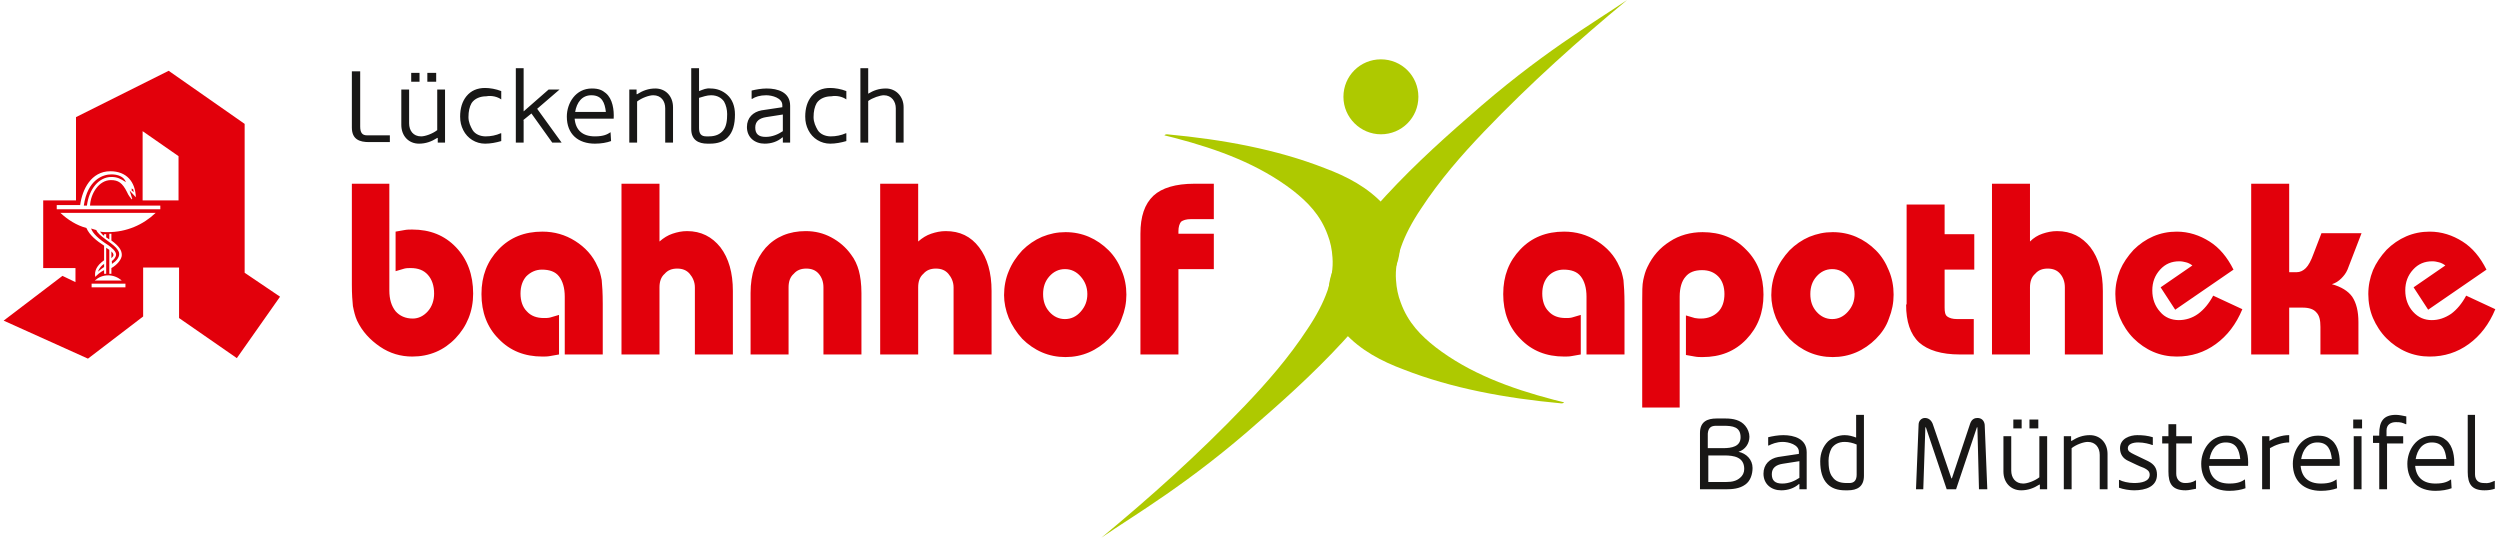
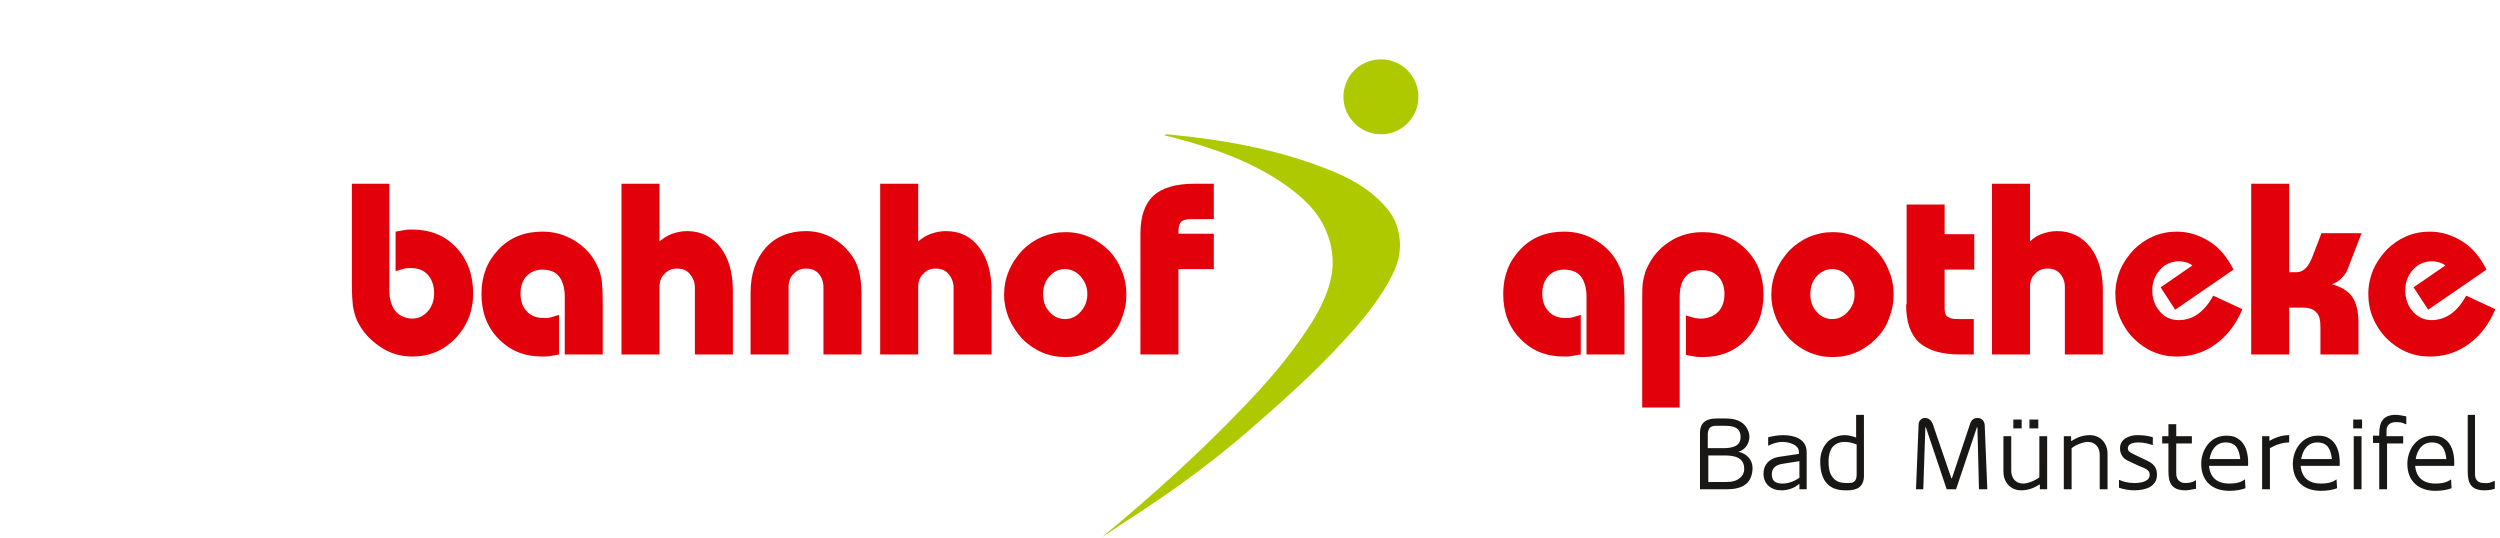
<svg xmlns="http://www.w3.org/2000/svg" version="1.1" id="Ebene_1" x="0px" y="0px" viewBox="0 0 480.3 103.3" style="enable-background:new 0 0 480.3 103.3;" xml:space="preserve">
  <style type="text/css">
	.st0{fill:#E2000B;}
	.st1{fill:#181716;}
	.st2{fill:#AEC900;}
</style>
  <g>
-     <path class="st0" d="M27.4,38.5h6.9V30l-6.9-4.8V38.5z M25.3,36.6v-0.4l0.3,0.2l0.1,0.5L25.3,36.6z M21.4,48.3   c0.2,0.2,0.4,0.4,0.4,0.7c0,0.2-0.2,0.4-0.4,0.6V48.3z M20,51.3c-0.3,0.2-0.6,0.4-1.2,0.9c0.3-0.7,0.7-1.2,1.2-1.5V51.3z    M23.4,53.9c-0.7-0.6-1.6-1-2.6-1c-1.1,0-1.9,0.4-2.6,1H23.4z M17.6,55.2h6.5v-0.7h-6.5V55.2z M21.4,50.2c0.4-0.2,0.9-0.8,0.9-1.3   c0-0.6-0.8-1.3-1.5-1.8c-1.9-1.2-3-2.3-3.3-3.2l1,0.3c0.4,1.1,2.8,2.3,3.8,3.4c0.4,0.5,0.6,0.8,0.6,1.2c0,0.7-0.6,1.4-1.4,1.9V50.2   z M16.1,39.5c0.7-5,3.7-6,5.3-6c1.2,0,2.4,0.4,2.8,1.5c-1.1-0.7-1.7-1-2.8-1c-2.4,0-4.3,2.3-4.7,5.5H16.1z M20,50   c-1.4,1-1.9,2-1.7,3.2c0.4-0.4,0.9-0.9,1.7-1.3v0.7h0.4v-5L21,48v4.6h0.4v-1.1c1.1-0.6,2-1.7,2-2.5c0-0.9-0.5-1.7-2-2.8v-1.3H21   v1.1l-0.6-0.4v-0.6H20v0.3c-0.2-0.1-0.5-0.4-0.8-0.8c0.5,0.1,0.9,0.1,1.5,0.1c3.6,0,6.8-1.4,9.2-3.7H11.6c1.4,1.3,3.1,2.4,5,2.9   c0.6,1.4,2,2.5,3.4,3.4V50z M10.9,40.2h19.9v-0.7H17.3c0.1-2.3,1.7-4.9,4-4.9c1.4,0,2.2,0.5,3.1,2.3c0.3,0.7,0.6,1,0.9,1.4l0.1-0.1   l-0.5-1.6l1.2,1.3c-0.1-3-1.8-5-4.9-5c-3.7,0-5.4,3.5-5.8,6.5h-4.5V40.2z M12,53l2.5,1.2v-2.7H8.3V38.5h6.3v-16l17.8-8.9l14.6,10.2   v28.6l6.8,4.6l-8.3,11.8l-11.1-7.7v-9.7h-6.9v9.4l-10.6,8.1L0.7,61.6L12,53z" />
    <path class="st0" d="M226.4,68.1V51.7h6.8v-6.8h-6.8v-0.5c0-0.8,0.2-1.4,0.5-1.8c0.4-0.3,1-0.5,1.9-0.5h4.4v-6.8h-3.8   c-3.5,0-6.2,0.8-7.8,2.3c-1.7,1.6-2.5,4-2.5,7.3v23.2H226.4z M193.8,61.1c0.6,1.4,1.5,2.8,2.6,4c1.1,1.1,2.4,2,3.8,2.6   c1.4,0.6,2.9,0.9,4.5,0.9c1.6,0,3.1-0.3,4.5-0.9c1.4-0.6,2.7-1.5,3.8-2.6c1.1-1.1,2-2.4,2.5-3.9c0.6-1.5,0.9-3,0.9-4.6   c0-1.6-0.3-3.2-0.9-4.6c-0.6-1.5-1.4-2.8-2.5-3.9c-1.1-1.1-2.4-2-3.8-2.6c-1.4-0.6-2.9-0.9-4.5-0.9c-1.6,0-3,0.3-4.5,0.9   c-1.4,0.6-2.7,1.5-3.8,2.6c-1.1,1.2-2,2.5-2.6,4c-0.6,1.4-0.9,3-0.9,4.6C192.9,58.1,193.2,59.6,193.8,61.1 M201.6,53.1   c0.8-0.9,1.8-1.4,3-1.4c1.2,0,2.2,0.5,3,1.4c0.8,0.9,1.3,2,1.3,3.4c0,1.3-0.4,2.4-1.3,3.4c-0.8,0.9-1.8,1.4-3,1.4   c-1.2,0-2.2-0.5-3-1.4c-0.8-0.9-1.2-2-1.2-3.4C200.4,55.1,200.8,54,201.6,53.1 M176.4,68.1V55.2c0-1.1,0.3-2,1-2.6   c0.6-0.7,1.4-1,2.4-1c1,0,1.8,0.3,2.4,1c0.6,0.7,1,1.6,1,2.6v12.9h7.3V55.9c0-3.5-0.8-6.3-2.4-8.4s-3.7-3.1-6.4-3.1   c-1,0-1.9,0.2-2.8,0.5c-0.9,0.3-1.7,0.8-2.5,1.5V35.3h-7.3v32.8H176.4z M165.5,68.1V56.3c0-1.7-0.2-3.2-0.5-4.3   c-0.3-1.1-0.8-2.2-1.5-3.1c-1-1.4-2.3-2.5-3.8-3.3c-1.5-0.8-3.1-1.2-4.9-1.2c-3.2,0-5.8,1.1-7.7,3.2c-1.9,2.2-2.9,5-2.9,8.7v11.8   h7.3V55.2c0-1.1,0.3-2,1-2.6c0.6-0.7,1.4-1,2.4-1s1.8,0.3,2.4,1c0.6,0.7,0.9,1.6,0.9,2.6v12.9H165.5z M126.7,68.1V55.2   c0-1.1,0.3-2,1-2.6c0.6-0.7,1.4-1,2.4-1c1,0,1.8,0.3,2.4,1c0.6,0.7,1,1.6,1,2.6v12.9h7.3V55.9c0-3.5-0.8-6.3-2.4-8.4   c-1.6-2-3.7-3.1-6.4-3.1c-1,0-1.9,0.2-2.8,0.5c-0.9,0.3-1.7,0.8-2.5,1.5V35.3h-7.3v32.8H126.7z M115.8,68.1v-9.7   c0-2.1-0.1-3.6-0.2-4.6c-0.2-1-0.4-1.9-0.8-2.6c-0.9-2.1-2.4-3.7-4.3-4.9c-1.9-1.2-4-1.8-6.3-1.8c-3.4,0-6.2,1.1-8.4,3.4   c-2.2,2.3-3.3,5.1-3.3,8.6c0,3.5,1.1,6.4,3.3,8.6c2.2,2.3,5,3.4,8.4,3.4c0.5,0,1,0,1.5-0.1c0.5-0.1,1.1-0.2,1.7-0.3v-7.6   c-0.7,0.2-1.3,0.4-1.7,0.5c-0.4,0.1-0.8,0.1-1.2,0.1c-1.4,0-2.5-0.4-3.3-1.3c-0.8-0.8-1.2-2-1.2-3.4c0-1.4,0.4-2.5,1.1-3.3   c0.8-0.8,1.8-1.3,3-1.3c1.5,0,2.6,0.4,3.3,1.3c0.7,0.9,1.1,2.2,1.1,3.9v11.1H115.8z M67.6,35.3v18.8v0.6c0,1.8,0.1,3.2,0.2,4.1   c0.2,1,0.4,1.9,0.8,2.8c1,2.1,2.5,3.7,4.4,5c1.9,1.3,4,1.9,6.2,1.9c3.3,0,6.1-1.2,8.3-3.5c2.2-2.3,3.4-5.2,3.4-8.6   c0-3.6-1.1-6.6-3.3-8.9c-2.2-2.3-5-3.4-8.4-3.4c-0.5,0-1,0-1.5,0.1c-0.5,0.1-1.1,0.2-1.7,0.3v7.6c0.7-0.2,1.3-0.4,1.7-0.5   c0.4-0.1,0.8-0.1,1.2-0.1c1.4,0,2.5,0.4,3.3,1.3c0.8,0.9,1.2,2.1,1.2,3.6c0,1.3-0.4,2.5-1.2,3.4c-0.8,0.9-1.8,1.4-2.9,1.4   c-1.4,0-2.5-0.5-3.3-1.4c-0.8-1-1.2-2.3-1.2-4V35.3H67.6z" />
    <path class="st0" d="M473.8,56.8c-0.8,1.5-1.8,2.7-2.9,3.5c-1.2,0.8-2.4,1.2-3.7,1.2c-1.4,0-2.6-0.5-3.6-1.6   c-1-1.1-1.5-2.5-1.5-4.1c0-1.6,0.5-2.9,1.5-4c1-1.1,2.2-1.6,3.7-1.6c0.5,0,0.9,0.1,1.3,0.2c0.4,0.1,0.8,0.3,1.2,0.6l-6.1,4.2   l2.8,4.3l11.2-7.7c-1.2-2.4-2.7-4.2-4.6-5.4c-1.9-1.2-4-1.9-6.3-1.9c-1.6,0-3.1,0.3-4.5,0.9c-1.4,0.6-2.7,1.5-3.8,2.6   c-1.1,1.2-2,2.5-2.6,3.9c-0.6,1.5-0.9,3-0.9,4.6c0,1.6,0.3,3.2,0.9,4.6c0.6,1.4,1.5,2.8,2.6,3.9c1.1,1.1,2.4,2,3.8,2.6   c1.4,0.6,2.9,0.9,4.5,0.9c2.8,0,5.3-0.8,7.5-2.4c2.2-1.6,3.9-3.8,5.1-6.7L473.8,56.8z M439.8,68.1v-9h2.6c1.2,0,2.1,0.3,2.6,0.9   c0.6,0.6,0.8,1.5,0.8,2.8v5.3h7.3v-6.2c0-2.1-0.4-3.7-1.2-4.9c-0.8-1.1-2.1-1.9-3.9-2.4c0.7-0.2,1.3-0.6,1.8-1.1   c0.5-0.5,0.9-1,1.2-1.7l2.7-7H446l-1.5,3.9c-0.5,1.4-1,2.3-1.5,2.8c-0.5,0.5-1.1,0.8-1.8,0.8h-1.4v-17h-7.3v32.8H439.8z    M425.2,56.8c-0.8,1.5-1.8,2.7-2.9,3.5s-2.4,1.2-3.7,1.2c-1.4,0-2.7-0.5-3.6-1.6c-1-1.1-1.5-2.5-1.5-4.1c0-1.6,0.5-2.9,1.5-4   c1-1.1,2.2-1.6,3.7-1.6c0.5,0,0.9,0.1,1.3,0.2c0.4,0.1,0.8,0.3,1.2,0.6l-6.1,4.2l2.8,4.3l11.2-7.7c-1.2-2.4-2.7-4.2-4.6-5.4   c-1.9-1.2-4-1.9-6.3-1.9c-1.6,0-3.1,0.3-4.5,0.9c-1.4,0.6-2.7,1.5-3.8,2.6c-1.1,1.2-2,2.5-2.6,3.9c-0.6,1.5-0.9,3-0.9,4.6   c0,1.6,0.3,3.2,0.9,4.6c0.6,1.4,1.5,2.8,2.6,3.9c1.1,1.1,2.4,2,3.8,2.6c1.4,0.6,2.9,0.9,4.5,0.9c2.8,0,5.3-0.8,7.5-2.4   c2.2-1.6,3.9-3.8,5.1-6.7L425.2,56.8z M390,68.1V55.2c0-1.1,0.3-2,1-2.6c0.6-0.7,1.4-1,2.4-1c1,0,1.8,0.3,2.4,1   c0.6,0.7,0.9,1.6,0.9,2.6v12.9h7.3V55.9c0-3.5-0.8-6.3-2.4-8.4c-1.6-2-3.7-3.1-6.4-3.1c-1,0-1.9,0.2-2.8,0.5   c-0.9,0.3-1.7,0.8-2.4,1.5V35.3h-7.3v32.8H390z M366.2,58.5c0,3.3,0.8,5.7,2.5,7.3c1.7,1.5,4.3,2.3,7.8,2.3h2.7v-6.8H376   c-0.9,0-1.5-0.2-1.9-0.5c-0.4-0.3-0.5-0.9-0.5-1.7v-7.3h5.7v-6.8h-5.7v-5.7h-7.3V58.5z M341.2,61.1c0.6,1.4,1.5,2.8,2.6,4   c1.1,1.1,2.4,2,3.8,2.6c1.4,0.6,2.9,0.9,4.5,0.9c1.6,0,3.1-0.3,4.5-0.9c1.4-0.6,2.7-1.5,3.8-2.6c1.1-1.1,2-2.4,2.5-3.9   c0.6-1.5,0.9-3,0.9-4.6c0-1.6-0.3-3.2-0.9-4.6c-0.6-1.5-1.4-2.8-2.5-3.9c-1.1-1.1-2.4-2-3.8-2.6c-1.4-0.6-2.9-0.9-4.5-0.9   c-1.6,0-3,0.3-4.5,0.9c-1.4,0.6-2.7,1.5-3.8,2.6c-1.1,1.2-2,2.5-2.6,4c-0.6,1.4-0.9,3-0.9,4.6C340.3,58.1,340.6,59.6,341.2,61.1    M349,53.1c0.8-0.9,1.8-1.4,3-1.4c1.2,0,2.2,0.5,3,1.4c0.8,0.9,1.3,2,1.3,3.4c0,1.3-0.4,2.4-1.3,3.4c-0.8,0.9-1.8,1.4-3,1.4   c-1.2,0-2.2-0.5-3-1.4c-0.8-0.9-1.2-2-1.2-3.4C347.8,55.1,348.2,54,349,53.1 M322.7,78.1V57c0-1.7,0.4-3,1.1-3.8   c0.7-0.9,1.8-1.3,3.2-1.3c1.3,0,2.3,0.4,3.1,1.2c0.8,0.8,1.2,2,1.2,3.4c0,1.4-0.4,2.6-1.2,3.4c-0.8,0.8-1.9,1.3-3.3,1.3   c-0.3,0-0.7,0-1.2-0.1c-0.4-0.1-1-0.3-1.7-0.5v7.6c0.6,0.1,1.2,0.2,1.7,0.3c0.5,0.1,1,0.1,1.5,0.1c3.4,0,6.2-1.1,8.4-3.4   c2.2-2.3,3.3-5.1,3.3-8.6s-1.1-6.4-3.3-8.6c-2.2-2.3-5-3.4-8.4-3.4c-2.3,0-4.5,0.6-6.3,1.8c-1.9,1.2-3.3,2.8-4.3,4.9   c-0.4,0.8-0.6,1.6-0.8,2.5c-0.2,0.9-0.2,2.3-0.2,4.1v20.4H322.7z M312.1,68.1v-9.7c0-2.1-0.1-3.6-0.2-4.6c-0.2-1-0.4-1.9-0.8-2.6   c-0.9-2.1-2.4-3.7-4.3-4.9c-1.9-1.2-4-1.8-6.3-1.8c-3.4,0-6.2,1.1-8.4,3.4c-2.2,2.3-3.3,5.1-3.3,8.6s1.1,6.4,3.3,8.6   c2.2,2.3,5,3.4,8.4,3.4c0.5,0,1,0,1.5-0.1c0.5-0.1,1.1-0.2,1.7-0.3v-7.6c-0.7,0.2-1.3,0.4-1.7,0.5c-0.4,0.1-0.8,0.1-1.2,0.1   c-1.4,0-2.5-0.4-3.3-1.3c-0.8-0.8-1.2-2-1.2-3.4c0-1.4,0.4-2.5,1.1-3.3s1.8-1.3,3-1.3c1.5,0,2.6,0.4,3.3,1.3   c0.7,0.9,1.1,2.2,1.1,3.9v11.1H312.1z" />
-     <path class="st1" d="M172.1,27.4h1.5v-6.8c0-2.1-1.5-3.6-3.4-3.6c-1.4,0-2.4,0.4-3.4,1v-4.9h-1.5v14.3h1.5v-8   c0.8-0.6,2.3-1.1,3-1.1c1.5,0,2.3,1.2,2.3,2.5V27.4z M162.6,19.1v-1.6c-1-0.4-2.2-0.6-3.1-0.6c-1.5,0-2.7,0.5-3.6,1.6   c-0.8,1-1.2,2.3-1.2,3.9c0,1,0.2,1.8,0.6,2.6c0.8,1.6,2.4,2.6,4.2,2.6c1,0,2.1-0.2,3.1-0.5v-1.5h-0.1c-0.9,0.4-1.9,0.6-2.9,0.6   c-1,0-2-0.4-2.5-1.2c-0.4-0.7-0.8-1.5-0.8-2.5c0-1.1,0.2-2,0.6-2.7c0.6-0.9,1.7-1.3,2.8-1.3C160.8,18.3,161.9,18.6,162.6,19.1   L162.6,19.1z M146.3,21.2c-1.6,0.3-2.8,1.4-2.8,3.2c0,2,1.5,3.2,3.4,3.2c1.3,0,2.5-0.4,3.4-1.2h0.1v1h1.4v-7.1   c0-2.6-2.4-3.3-4.5-3.3c-1,0-2.1,0.2-2.9,0.4V19h0.1c0.6-0.4,1.5-0.7,2.7-0.7c1.1,0,3.1,0.5,3.1,1.9v0.4L146.3,21.2z M150.4,25.2   c-0.9,0.6-2,1.1-3.3,1.1c-1.4,0-2-0.6-2-1.8c0-1.2,0.8-1.8,2.1-2l3.2-0.5V25.2z M134.3,17.5v-4.4h-1.5v11.7c0,2.1,1.4,2.8,3.1,2.8   h0.5c1.5,0,2.6-0.4,3.4-1.2c1-1,1.4-2.5,1.4-4.4c0-1.6-0.5-2.9-1.5-3.8c-0.9-0.8-2-1.2-3.2-1.2C135.7,16.9,135.1,17.2,134.3,17.5    M134.3,18.8c0.7-0.2,1.5-0.5,2.3-0.5c1.2,0,2,0.5,2.5,1.2c0.4,0.7,0.6,1.6,0.6,2.4c0,1.1-0.1,2.4-0.8,3.2   c-0.5,0.6-1.3,1.1-2.7,1.1h-0.5c-1,0-1.4-0.5-1.4-1.6V18.8z M127.8,27.4h1.5v-6.8c0-2.1-1.4-3.6-3.4-3.6c-1.3,0-2.4,0.4-3.5,1.1   h-0.1v-0.9h-1.4v10.2h1.5v-7.9c0.9-0.7,2.3-1.2,3.1-1.2c1.5,0,2.3,1.1,2.3,2.5V27.4z M110.5,21.5c0.3-1.8,1.3-3.2,3.1-3.2   c2.1,0,2.6,1.5,2.8,3.2H110.5z M117.3,25.4c-0.6,0.4-1.3,0.8-3,0.8c-2.4,0-3.7-1.2-3.9-3.4h7.5c0.1-1.7-0.2-3.8-1.5-4.9   c-0.7-0.6-1.4-0.9-2.7-0.9c-3.1,0-4.8,2.8-4.8,5.4c0,3.4,2.2,5.2,5.4,5.2c1.2,0,2.3-0.2,3.1-0.5L117.3,25.4L117.3,25.4z    M100.5,23.1l1.6-1.3l4,5.6h1.8l-4.7-6.5l4.3-3.7h-2.1l-4.8,4.2v-8.3h-1.5v14.3h1.5V23.1z M96.3,19.1v-1.6c-1-0.4-2.2-0.6-3.1-0.6   c-1.5,0-2.7,0.5-3.6,1.6c-0.8,1-1.2,2.3-1.2,3.9c0,1,0.2,1.8,0.6,2.6c0.8,1.6,2.4,2.6,4.2,2.6c1,0,2.1-0.2,3.1-0.5v-1.5h-0.1   c-0.9,0.4-1.9,0.6-2.9,0.6c-1,0-2-0.4-2.5-1.2c-0.4-0.7-0.8-1.5-0.8-2.5c0-1.1,0.2-2,0.6-2.7c0.6-0.9,1.7-1.3,2.8-1.3   C94.5,18.3,95.6,18.6,96.3,19.1L96.3,19.1z M79,15.7h1.6V14H79V15.7z M82.1,15.7h1.7V14h-1.7V15.7z M78.6,17.2h-1.5V24   c0,2.1,1.4,3.6,3.4,3.6c1.3,0,2.4-0.4,3.5-1.1h0.1v0.9h1.4V17.2H84V25c-0.9,0.7-2.3,1.2-3.1,1.2c-1.5,0-2.3-1.1-2.3-2.5V17.2z    M74.9,26h-4.4c-0.9,0-1.3-0.5-1.3-1.7V13.7h-1.6v10.8c0,2.3,1.5,2.8,3.3,2.8h4V26z" />
    <path class="st2" d="M265.3,25.8c4,0,7.2-3.2,7.2-7.2c0-4-3.2-7.2-7.2-7.2c-4,0-7.2,3.2-7.2,7.2C258.1,22.6,261.4,25.8,265.3,25.8" />
-     <path class="st2" d="M282.1,22.5c-6.1,5.3-12.2,10.9-18.1,17.6c-2.8,3.2-5.4,6.6-7.3,10.4c-1.4,2.8-1.6,5-1.4,6.9   c0.3,2.9,1.5,4.9,3,6.5c3.1,3.4,7.1,5.5,11.4,7.1c9.2,3.6,19.5,5.5,30.3,6.5c0.1,0,0.3,0,0.5-0.2c-0.7-0.2-1.3-0.3-2-0.5   c-8.4-2.2-16.2-5.1-22.7-10.1c-2.8-2.2-5.3-4.7-6.7-8.6c-0.5-1.3-0.8-2.7-0.9-4.3c-0.3-3.9,1.3-8.5,4.8-13.7   c3.6-5.5,7.8-10.3,12.1-14.8c9-9.4,18.2-17.6,27.5-25.3C306.3,4.3,295.7,10.4,282.1,22.5" />
    <path class="st2" d="M242.1,80.8c6.1-5.3,12.2-10.9,18.1-17.6c2.8-3.2,5.4-6.6,7.3-10.4c1.4-2.8,1.6-5,1.4-6.9   c-0.3-2.9-1.5-4.9-3-6.5c-3.1-3.4-7.1-5.5-11.4-7.1c-9.2-3.6-19.5-5.5-30.3-6.5c-0.1,0-0.3,0-0.5,0.2c0.7,0.2,1.3,0.3,2,0.5   c8.4,2.2,16.2,5.1,22.7,10.1c2.8,2.2,5.3,4.7,6.7,8.6c0.5,1.3,0.8,2.7,0.9,4.3c0.3,3.9-1.3,8.5-4.8,13.7   c-3.6,5.5-7.8,10.3-12.1,14.8c-9,9.4-18.2,17.6-27.5,25.3C217.8,99,228.5,92.9,242.1,80.8" />
    <path class="st1" d="M475.6,79.7h-1.5v11c0,2.3,0.8,3.5,3.2,3.5c0.8,0,1.4-0.1,2-0.3v-1.5h-0.1c-0.7,0.3-1.1,0.5-2,0.4   c-1,0-1.7-0.5-1.7-1.7V79.7z M464.1,88.2c0.3-1.8,1.3-3.2,3.1-3.2c2.1,0,2.6,1.5,2.8,3.2H464.1z M470.9,92.1   c-0.6,0.4-1.3,0.8-3,0.8c-2.4,0-3.7-1.2-3.9-3.4h7.5c0.1-1.7-0.2-3.8-1.5-4.9c-0.7-0.6-1.4-0.9-2.7-0.9c-3.1,0-4.8,2.8-4.8,5.4   c0,3.4,2.2,5.2,5.4,5.2c1.2,0,2.3-0.2,3.1-0.5L470.9,92.1L470.9,92.1z M458.5,83.8v-1.1c0-1.1,0.8-1.6,1.8-1.6c1,0,1.2,0.1,1.9,0.4   h0.1V80c-0.6-0.1-1.3-0.3-2-0.3c-2.4,0-3.2,1.3-3.2,3.6v0.4h-1.2v1.4h1.2V94h1.5v-8.8h3.1v-1.4H458.5z M453.7,83.8h-1.5V94h1.5   V83.8z M453.8,80.6h-1.7v1.7h1.7V80.6z M442.1,88.2c0.3-1.8,1.3-3.2,3.1-3.2c2.1,0,2.6,1.5,2.8,3.2H442.1z M448.9,92.1   c-0.6,0.4-1.3,0.8-3,0.8c-2.4,0-3.7-1.2-3.9-3.4h7.5c0.1-1.7-0.2-3.8-1.5-4.9c-0.7-0.6-1.4-0.9-2.7-0.9c-3.1,0-4.8,2.8-4.8,5.4   c0,3.4,2.2,5.2,5.4,5.2c1.2,0,2.3-0.2,3.1-0.5L448.9,92.1L448.9,92.1z M439.7,83.6L439.7,83.6c-1.3,0-2.7,0.5-3.7,1.1H436v-0.9   h-1.4V94h1.5v-7.9c1-0.6,2.4-1.1,3.7-1.1V83.6z M424.5,88.2c0.3-1.8,1.3-3.2,3.1-3.2c2.1,0,2.6,1.5,2.8,3.2H424.5z M431.3,92.1   c-0.6,0.4-1.3,0.8-3,0.8c-2.4,0-3.7-1.2-3.9-3.4h7.5c0.1-1.7-0.2-3.8-1.5-4.9c-0.7-0.6-1.4-0.9-2.7-0.9c-3.1,0-4.8,2.8-4.8,5.4   c0,3.4,2.2,5.2,5.4,5.2c1.2,0,2.3-0.2,3.1-0.5L431.3,92.1L431.3,92.1z M418.1,85.2h3v-1.4h-3v-2.3h-1.5v2.3h-1.2v1.4h1.2v5.4   c0,2.3,0.7,3.6,3.3,3.6c0.7,0,1.3-0.2,2-0.3v-1.6h-0.1c-0.6,0.4-1.3,0.5-2,0.5c-1.1,0-1.7-0.8-1.7-1.8V85.2z M410,94.2   c2.2,0,4.4-0.7,4.4-3c0-1.2-0.5-2-1.7-2.6c-0.8-0.4-1.7-0.8-2.7-1.3c-0.8-0.4-1.2-0.6-1.2-1.2c0-0.8,1-1.1,2-1.1   c1.1,0,2.2,0.3,2.7,0.5h0.1V84c-1-0.3-1.9-0.4-3-0.4c-1.3,0-3.3,0.6-3.3,2.5c0,1.1,0.5,2,1.7,2.5c1.1,0.5,1.8,0.9,2.9,1.3   c0.6,0.3,1.1,0.6,1.1,1.3c0,1.3-1.6,1.6-3,1.6c-1.1,0-2.3-0.3-2.8-0.6h-0.1v1.5C407.9,94,409.1,94.2,410,94.2 M403.4,94h1.5v-6.8   c0-2.1-1.4-3.6-3.4-3.6c-1.3,0-2.4,0.4-3.5,1.1h-0.1v-0.9h-1.4V94h1.5v-7.9c0.9-0.7,2.3-1.2,3.1-1.2c1.5,0,2.3,1.1,2.3,2.5V94z    M386.8,82.3h1.6v-1.7h-1.6V82.3z M389.9,82.3h1.7v-1.7h-1.7V82.3z M386.4,83.8h-1.5v6.8c0,2.1,1.4,3.6,3.4,3.6   c1.3,0,2.4-0.4,3.5-1.1h0.1V94h1.4V83.8h-1.5v7.9c-0.9,0.7-2.3,1.2-3.1,1.2c-1.5,0-2.3-1.1-2.3-2.5V83.8z M375.8,94l4-11.9h0.1   l0.3,11.9h1.6l-0.5-12.4c-0.1-0.8-0.6-1.3-1.4-1.3c-0.5,0-1.1,0.2-1.4,1.1L375,91.9h-0.1l-3.6-10.5c-0.3-0.7-0.8-1.1-1.5-1.1   c-0.6,0-1.2,0.5-1.2,1.3L368.1,94h1.4l0.4-11.9h0.1l4,11.9H375.8z M356.7,84.1c-0.8-0.3-1.5-0.5-2.3-0.5c-1.1,0-2.3,0.4-3.2,1.2   c-0.9,0.9-1.5,2.2-1.5,3.8c0,1.9,0.4,3.4,1.4,4.4c0.8,0.8,1.9,1.2,3.4,1.2h0.5c1.8,0,3.1-0.7,3.1-2.8V79.7h-1.5V84.1z M356.7,91.2   c0,1.1-0.5,1.6-1.4,1.6h-0.5c-1.4,0-2.2-0.4-2.7-1.1c-0.7-0.8-0.8-2.1-0.8-3.2c0-0.8,0.2-1.7,0.6-2.4c0.5-0.7,1.3-1.2,2.5-1.2   c0.8,0,1.6,0.2,2.3,0.5V91.2z M341.6,87.8c-1.6,0.3-2.8,1.4-2.8,3.2c0,2,1.5,3.2,3.4,3.2c1.3,0,2.5-0.4,3.4-1.2h0.1v1h1.4v-7.1   c0-2.6-2.4-3.3-4.5-3.3c-1,0-2.1,0.2-2.9,0.4v1.6h0.1c0.6-0.3,1.5-0.7,2.7-0.7c1.1,0,3.1,0.5,3.1,1.9v0.4L341.6,87.8z M345.7,91.8   c-0.9,0.6-2,1.1-3.3,1.1c-1.4,0-2-0.6-2-1.8c0-1.2,0.8-1.8,2.1-2l3.2-0.5V91.8z M329.7,81.8h1.4c1.8,0,3.3,0.2,3.3,2.2   c0,1.8-1.7,2.1-3.4,2.1h-2.9v-2.8C328.2,82.2,328.7,81.8,329.7,81.8 M328.2,92.6v-5.1h3.1c1.8,0,3.8,0.3,3.8,2.6   c0,0.7-0.3,1.3-0.8,1.7c-0.7,0.6-1.5,0.8-2.7,0.8H328.2z M334,86.8L334,86.8c1.3-0.4,2.1-1.6,2.1-2.9c0-0.7-0.3-1.5-0.8-2.1   c-0.9-1.1-2.3-1.4-3.8-1.4h-1.7c-1.8,0-3.2,0.6-3.2,2.8V94h5c1.2,0,2.6-0.1,3.7-0.9c1-0.7,1.4-2,1.4-3.2   C336.7,88.3,335.5,87.1,334,86.8" />
  </g>
</svg>